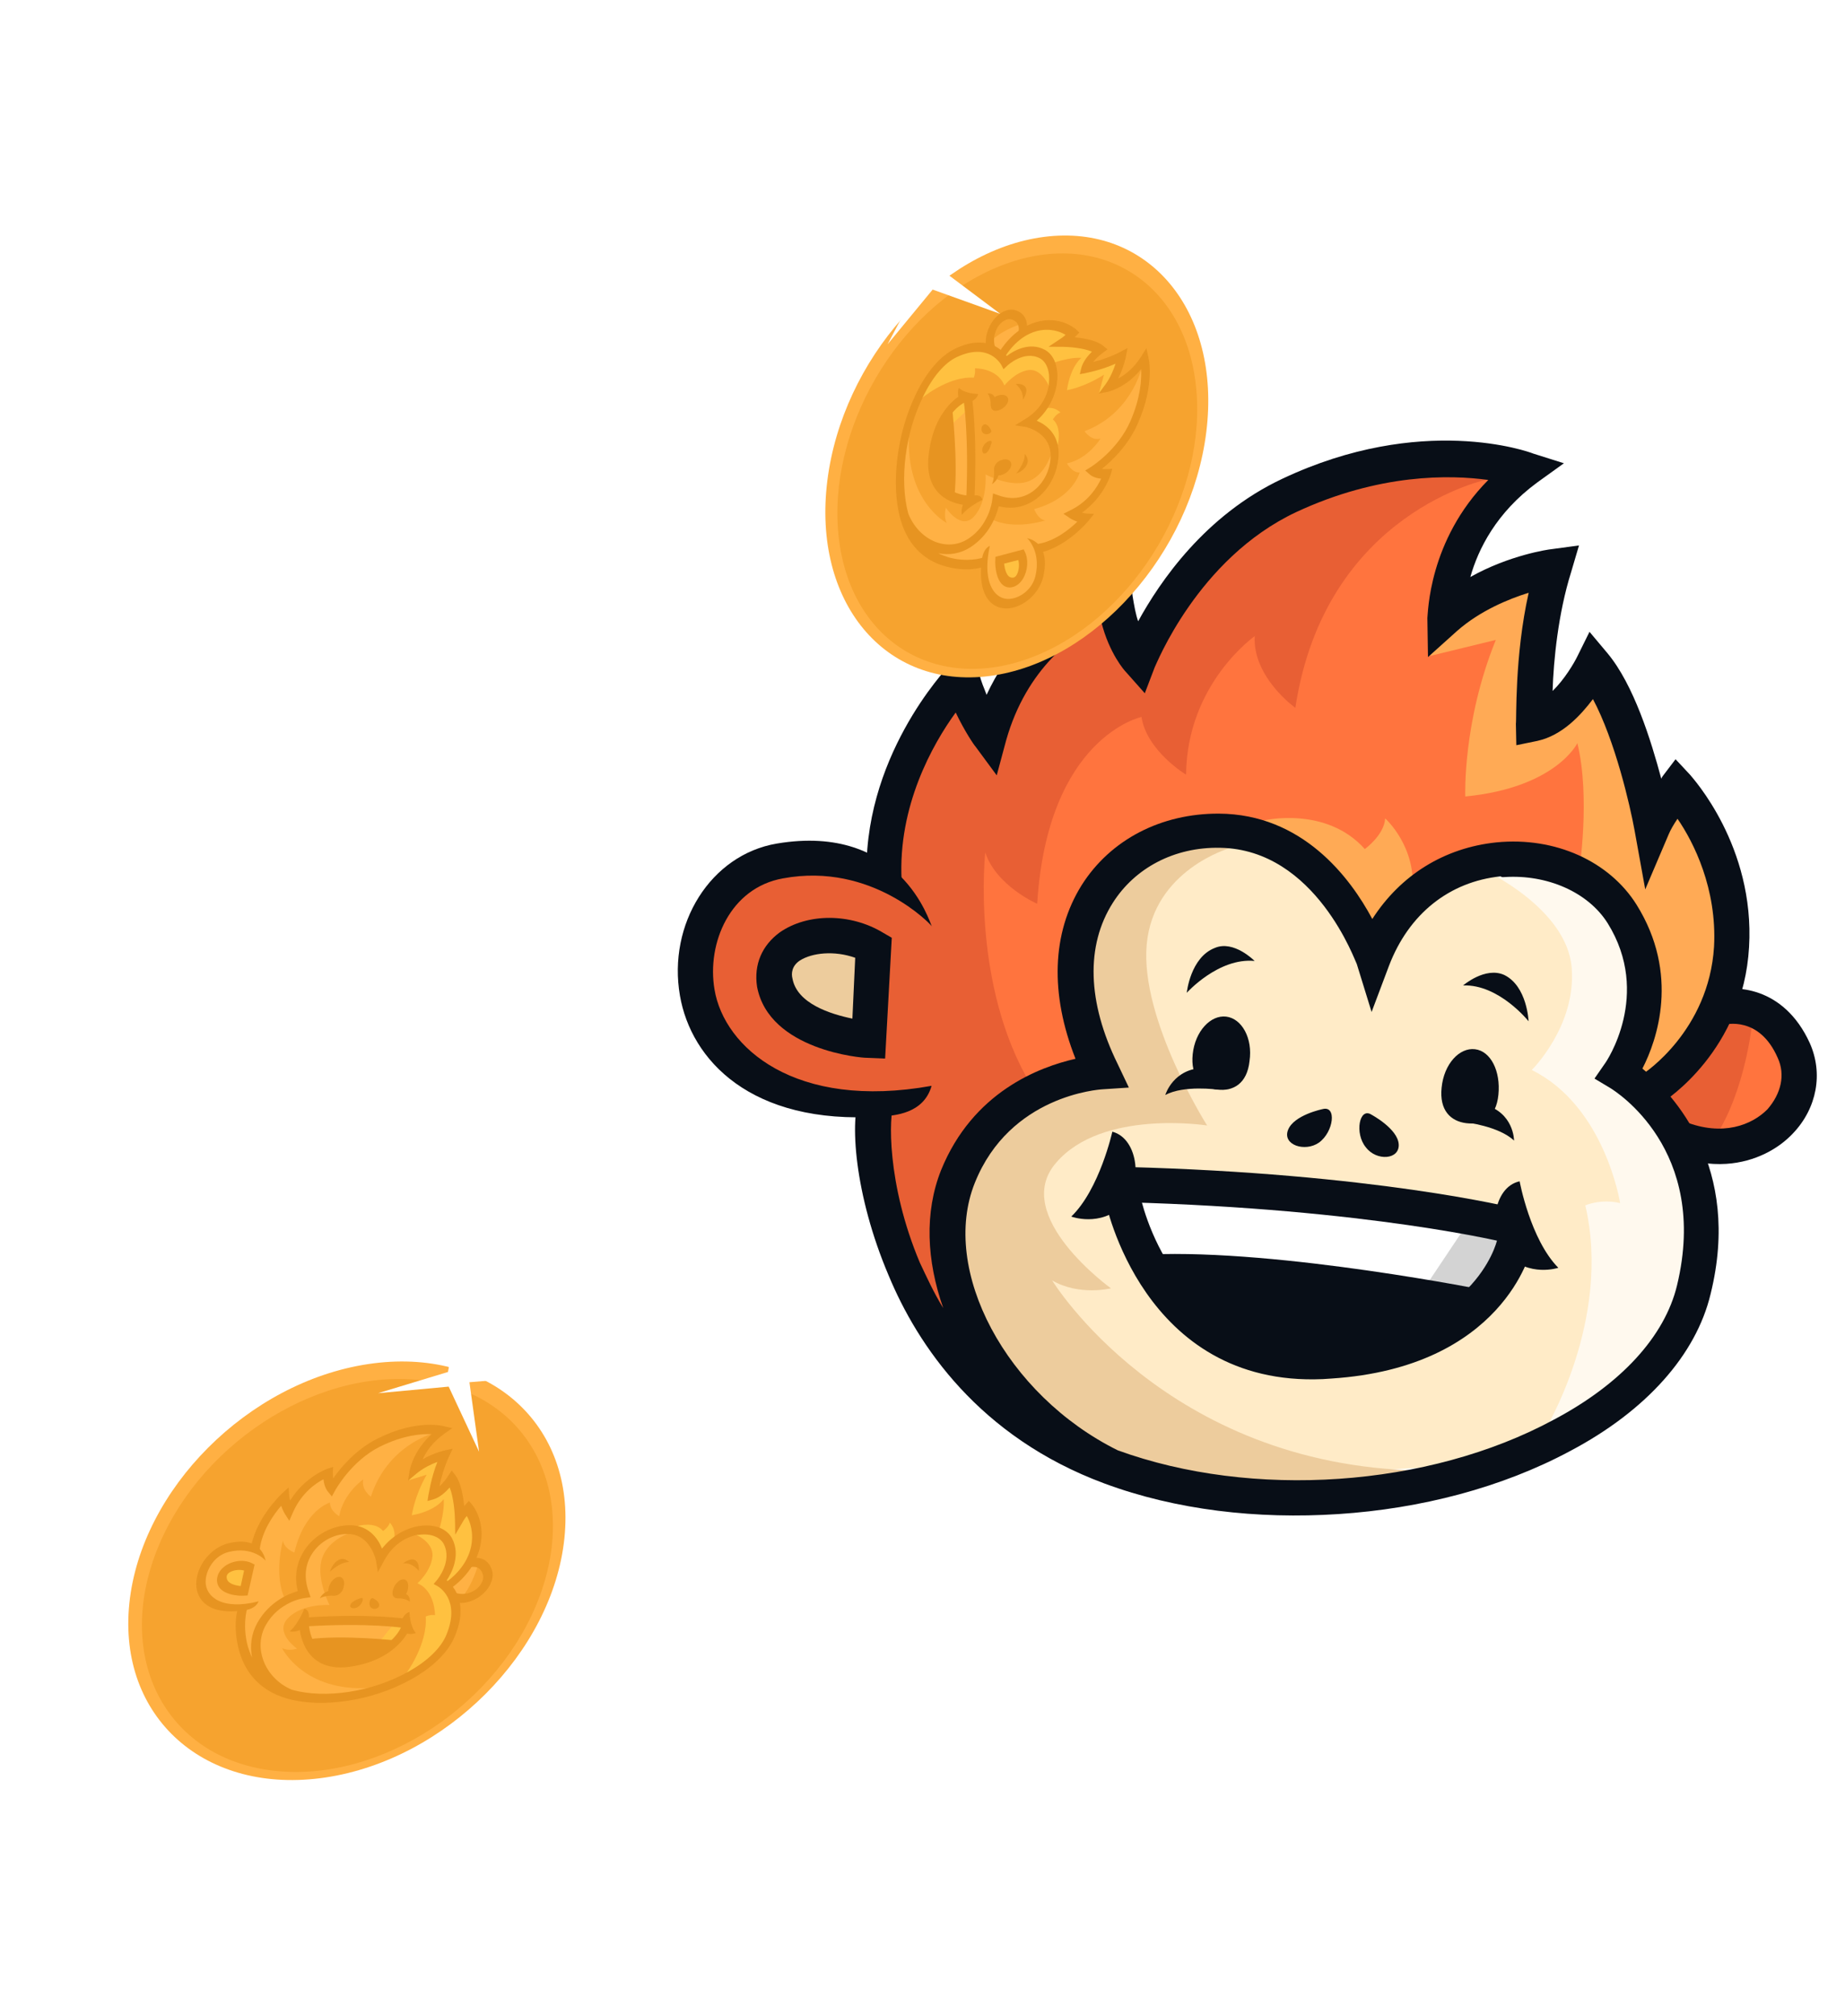
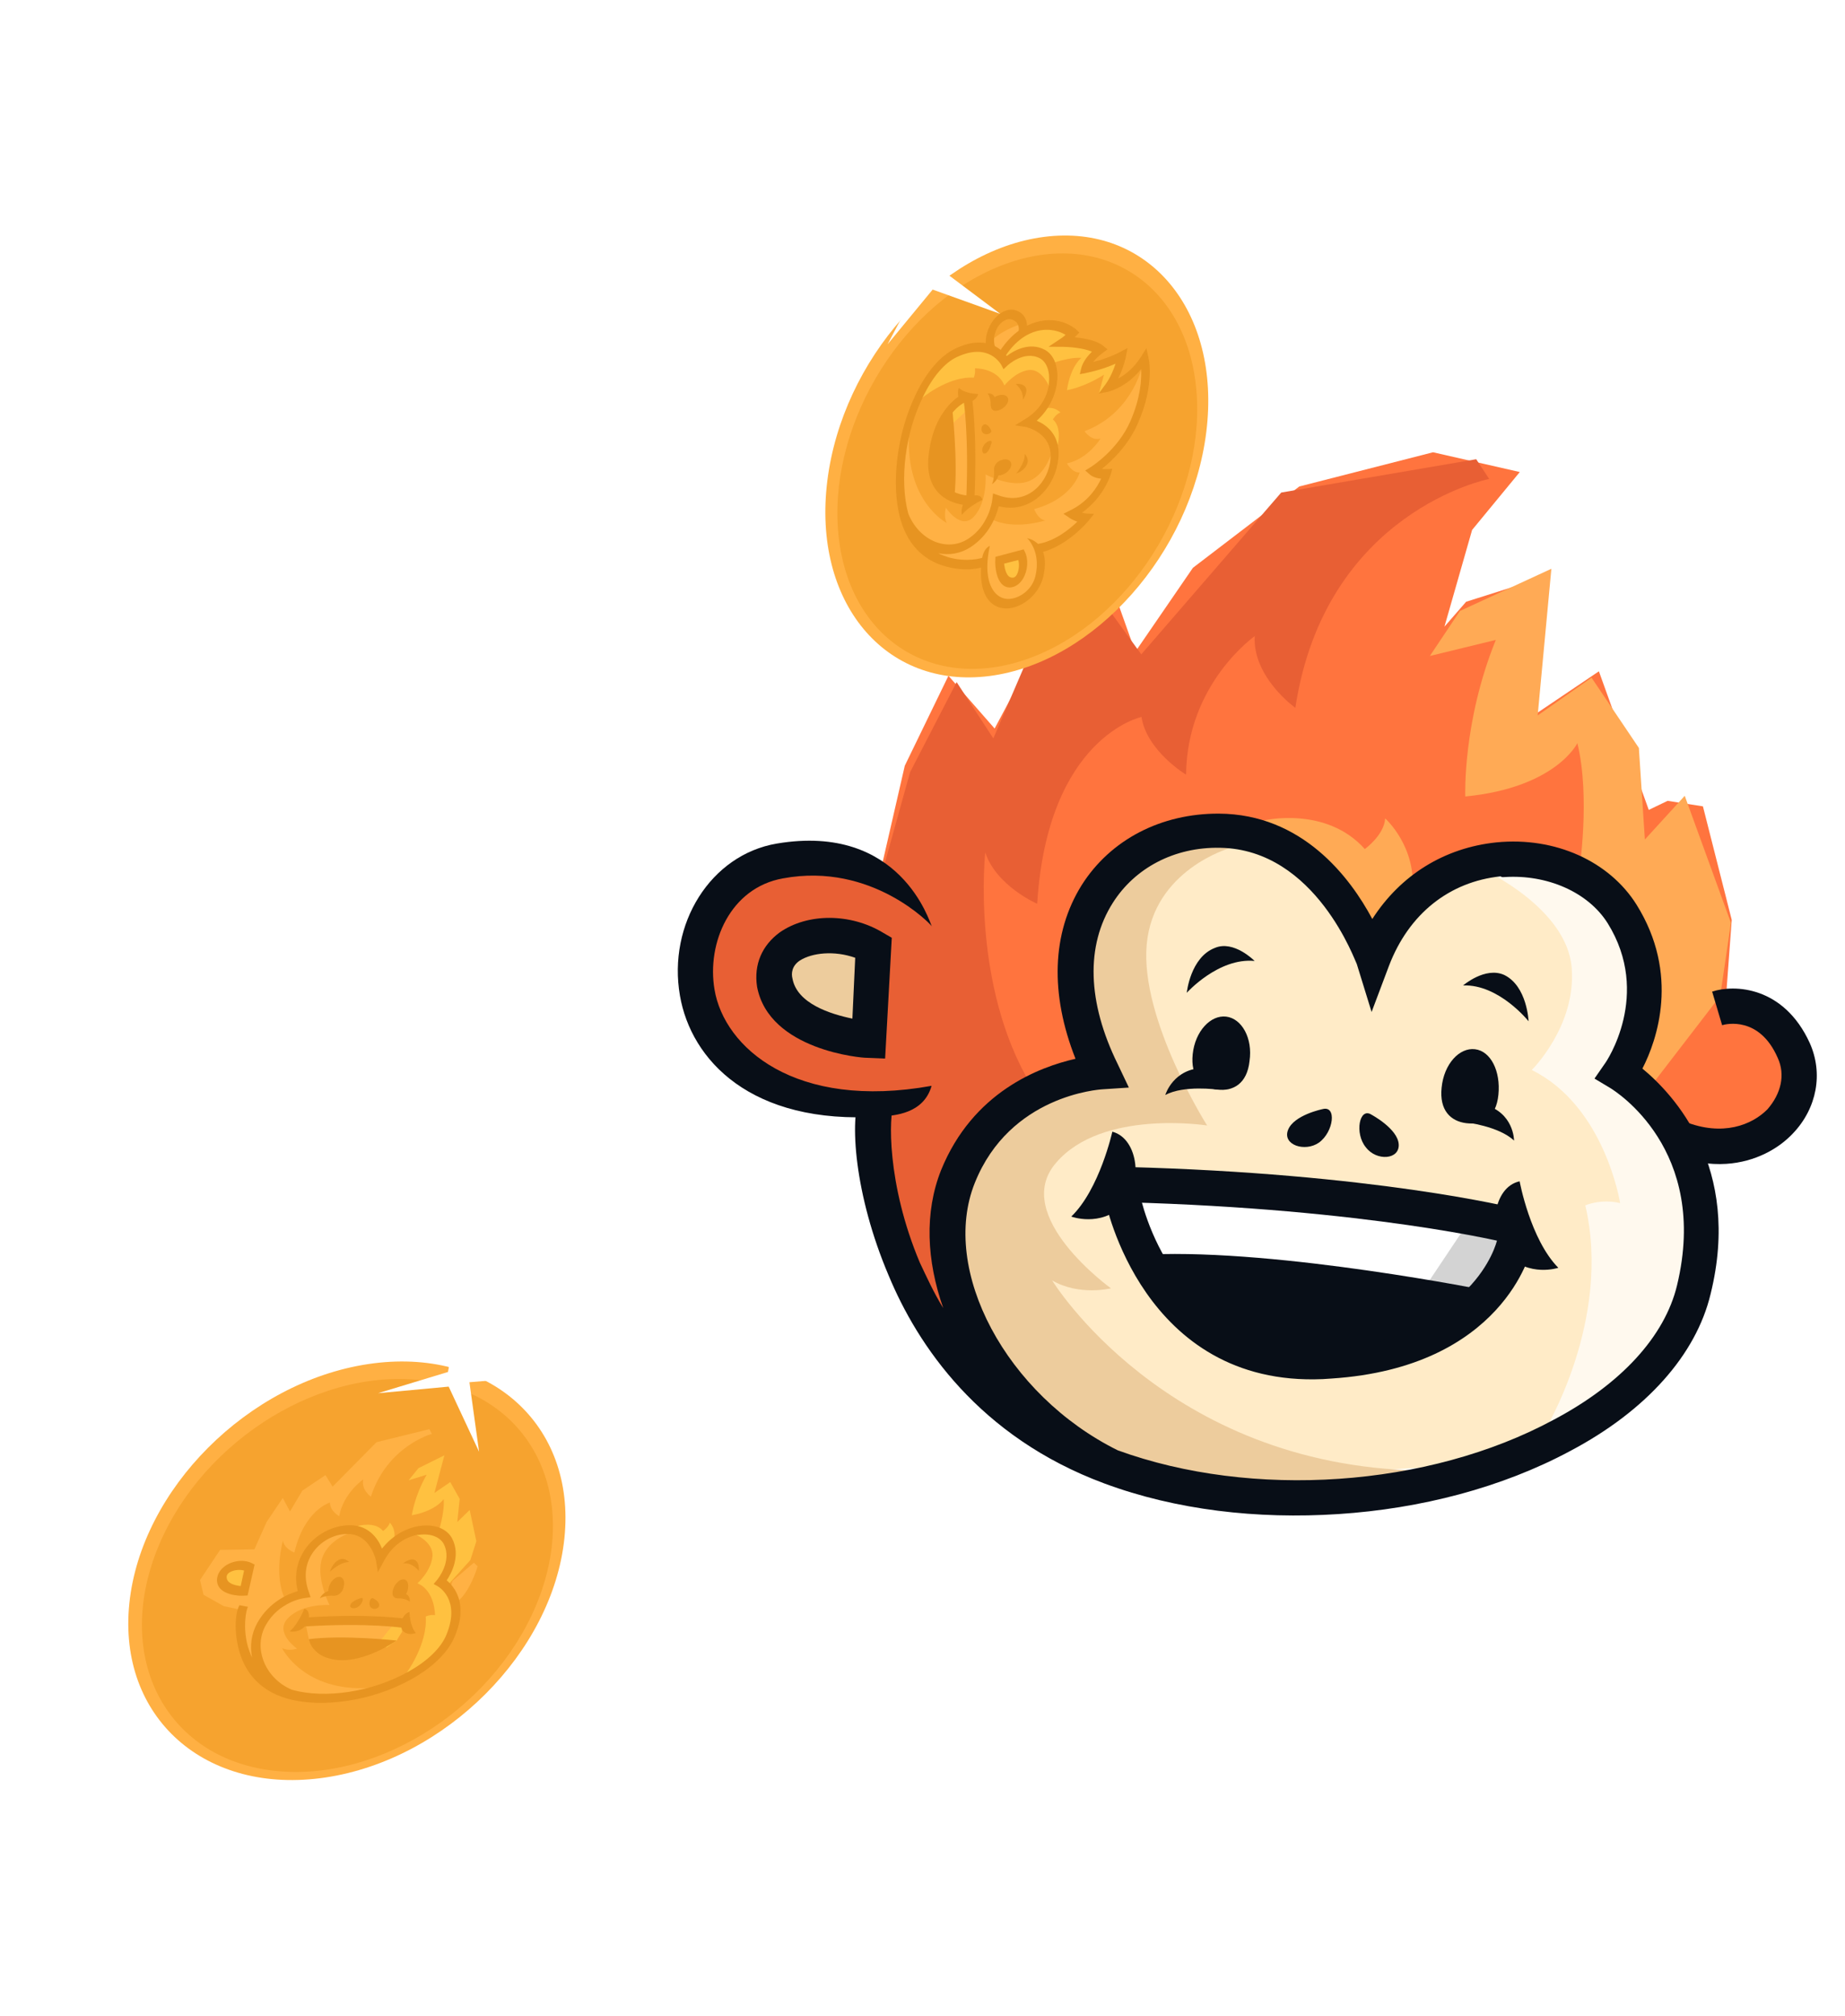
<svg xmlns="http://www.w3.org/2000/svg" width="703" height="768" fill="none">
  <ellipse rx="83.807" ry="79.139" transform="matrix(-.989 .148 -.103 .995 132.171 598.355)" fill="#FFB043" />
  <g filter="url(#filter0_ii)">
    <ellipse rx="78.456" ry="74.658" transform="matrix(-.934 -.1 -.369 .997 132.378 598.147)" fill="#F6A32F" />
  </g>
  <path d="M99.371 610.525l2.876-14.757 14.086-15.701 27.485-1.354 28.006-.785 3.106 17.648-2.306 22.342-6.013 10.514-8.725 8.704-7.592 4.282-32.065 4.537-2.306.808-12.153-6.77-7.707-7.715 3.308-21.753z" fill="#F6A32F" />
  <path d="M170.448 605.306l2.91 3.629 6.536-1.535 3.854-2.705 1.534-5.498-2.214-3.826-3.436-.409 2.001-8.156-1.016-10.753-3.456-.22-2.04 1.046-2.717-12.993-7.886 5.25 4.349-14.054-8.644 3.239-2.588 2.606 4.375-9.621 5.745-6.038-8.386-1.144-13.992 4.504-12.023 8.829-7.174 8.655-1.028-5.021-9.249 6.287-5.114 7.422-3.766-4.702-5.868 9.106-4.168 10.422-9.532-.325-8.103 4.544-3.043 7.019.677 7.476 9.41 3.393 5.057 1.552s-.249 19.26 6.717 22.928l-.25-10.683 2.342-9.594 14.871-8.332-.142-10.792 4.299-7.947 8.041-5.828 9.149-.634 4.413 4.051 3.397 7.345 11.717-10.539 9.836.187 5.201 5.781.726 7.007-3.495 6.717 2.173 2.354z" fill="#F6A32F" />
  <path d="M154.111 618.479l-9.367-.996-22.067.356-6.372-.06 1.611 7.798 6.396 3.569 24.234-2.622 2.579-1.589 2.986-6.456zm-70.248-28.084l13.066-.206 4.649-10.402 6.162-9.15 2.756 5.131 4.681-7.911 8.827-5.947 2.735 4.396 16.725-16.929 20.127-4.962.974 1.794s-16.996 4.585-23.243 23.914c0 0-3.792-2.572-2.895-6.589 0 0-7.591 5.206-9.179 14.04 0 0-3.566-1.96-3.521-5.201 0 0-9.754 2.758-13.561 19.041 0 0-3.82-1.368-4.365-4.52 0 0-3.663 13.026.796 22.246l-9.96 10.367-1.453 14.081-2.663-2.28-2.96-18.132-6.334-1.359-7.672-4.301-1.353-5.62 7.661-11.501z" fill="#FFB144" />
  <path d="M132.418 584.307s-8.016 2.774-9.93 10.086c-1.915 7.311 3.076 17.005 3.076 17.005s-10.27-.676-15.779 4.957c-5.5 5.539 3.432 11.684 3.432 11.684s-3.297 1.049-5.772-.243c0 0 8.298 16.961 33.8 15.166L126.044 647l-6.657-1.034-5.594.84-14-7.602-2.53-12.929 4.579-10.669 13.301-8.096-.34-11.686 7.036-9.19 4.718-2.649 5.861.322z" fill="#FFB144" />
  <path d="M154.304 638.136s8.712-11.382 7.912-22.352c0 0 1.628-.799 3.533-.53 0 0 .086-9.255-6.672-12.122 0 0 5.216-4.665 5.699-10.283.483-5.617-6.942-8.569-6.942-8.569l8.972.132 4.995 5.904-3.409 12.434 4.34 7.574-.456 10.974-5.643 8.795-12.329 8.043z" fill="#FFC140" />
  <path d="M167.09 583.537s2.395-7.291 1.966-12.494c0 0-2.88 4.498-12.135 6.165 0 0 .933-7.164 5.653-15.451l-6.888 2.143 3.763-4.631 9.879-4.903-3.799 14.341 6.031-4.14 3.592 6.392-.911 8.824 4.726-4.591 2.539 11.911-2.288 7.182-8.4 9.302-3.309-.705 4.362-12.299-4.781-7.046zm-72.194 13.242l-3.525-.487-6.33 1.412-.523 5.069 7.279 3.436 3.099-9.43zm55.249 21.742l-6.419 7.895 3.653 1.115 3.746-2.596 2.087-3.363-.348-3.182-2.719.131z" fill="#FFC140" />
  <path d="M181.97 596.645s-1.728 6.451-5.511 11.27c-3.783 4.82-4.379-.636-4.379-.636l-.553-2.135.88-2.905 8.158-6.955 1.405 1.361z" fill="#FFB144" />
  <path d="M136.302 581.321s6.486-1.991 9.662 1.876c0 0 2.187-1.53 2.548-3.155 0 0 2.742 2.453 1.502 6.983-1.241 4.53-4.508 6.222-4.508 6.222l-.678-.915-2.453-6.193-6.073-4.818z" fill="#FFC140" />
-   <path d="M92.887 613.439c1.472-.221 4.416-.663 5.669-3.439-14.092 3.595-20.196-1.866-20.203-7.41-.026-4.432 3.255-10.008 8.711-11.382 9.235-2.403 14.161 3.235 14.151 3.329-.158-.346-1.407-9.77-14.194-6.649-6.84 1.674-12.308 8.779-12.24 15.608.047 6.093 4.954 11.918 18.106 9.943zm84.174-2.934c2.945-.442 5.515-1.937 7.23-3.581 2.785-2.636 4.007-6.054 3.139-8.881-1.676-5.294-6.633-5.011-8.948-4.109l.446 3.167c.402-.152 3.895-1.231 5.039 2.663.513 1.587-.26 3.459-1.877 5.088-1.814 1.659-4.954 3.054-8.509 1.925l-1.89 3.333c1.876.55 3.702.646 5.37.395z" fill="#E79421" />
  <path d="M94.342 607.768L97.005 596l-.825-.43c-2.927-1.594-7.217-1.227-10.336.905-1.98 1.406-3.146 3.337-3.173 5.467.146 6.078 9.433 5.977 9.825 5.918l1.846-.092zm-1.339-9.503l-1.287 5.923c-2.101-.239-5.313-.958-5.355-3.355-.05-.454.126-1.22 1.058-1.822 1.343-.849 3.61-1.282 5.584-.746zm60.933 21.904l1.419-3.447c-.569-.1-13.982-2.152-38.59-.583l-.644 3.423c24.216-1.51 37.727.528 37.815.607z" fill="#E79421" />
  <path d="M156.019 614.034s.106 5.529 2.455 8.042c0 0-3.12 1.207-4.939-.83-1.642-1.879-.303-6.424 2.484-7.212zm-40.074-1.192s-2.23 5.695-5.525 8.593c0 0 2.721.793 5.378-1.547 2.343-2.108 2.71-6.599.147-7.046z" fill="#E79421" />
-   <path d="M133.871 634.827c17.372-2.609 22.128-14.043 22.274-14.527l-3.338-.423c-.137.39-3.963 9.375-18.685 11.585l-.687.103c-15.086 1.988-15.734-12.332-15.764-12.975l-3.572.906c-.019.188.672 17.829 18.889 15.463l.883-.132z" fill="#E79421" />
  <path d="M151.125 624.935s-20.255-2.227-33.475-.519c0 0 1.178 7.309 11.545 7.971 10.466.646 21.93-7.452 21.93-7.452zm2.6-23.31c1.541.046 2.221 1.884 1.596 4.196-.626 2.312-2.156 3.097-3.697 3.051-1.542-.046-2.505-1.01-1.889-3.229.625-2.311 2.448-4.064 3.99-4.018z" fill="#E79421" />
  <path d="M151.219 607.177l2.444-.275c2.946.482 2.468 3.234 2.468 3.234-1.317-1.281-4.596-1.343-4.596-1.343l-1.129-.293.813-1.323zm-21.94-6.503c-1.541-.046-3.364 1.707-3.98 3.925-.615 2.218.348 3.182 1.889 3.228 1.542.046 3.082-.832 3.697-3.05.714-2.233-.064-4.057-1.606-4.103z" fill="#E79421" />
  <path d="M128.512 606.242l-2.278-.397c-3.122.284-4.365 2.966-4.365 2.966 2.05-1.14 5.319-.984 5.319-.984l1.276-.192.048-1.393zm13.737 2.651s2.397 1.119 2.242 2.621c-.155 1.502-2.511 1.855-3.347.595-.934-1.246.014-3.884 1.105-3.216zm-4.82-.108s-2.984.817-3.816 2.329c-.832 1.511 1.338 2.017 2.897.951 1.668-1.175 2.42-3.783.919-3.28zm22.132-10.347s-2.36-3.342-5.982-2.891c0 0 2.53-2.044 4.298-1.385 2.131.882 1.684 4.276 1.684 4.276zm-33.848.276s3.765-3.707 7.338-3.689c0 0-1.74-1.865-3.771-.913-2.629 1.134-3.567 4.602-3.567 4.602z" fill="#E79421" />
  <path d="M132.328 647.905c8.343-1.253 16.84-4.007 24.325-8.181 8.298-4.573 14.22-10.453 16.676-16.459 5.264-12.62-.448-19.064-3.122-21.25 1.94-2.879 5.328-9.487 2.119-15.844-2.008-3.95-7.027-5.877-13.033-4.79-5.32.983-10.175 4.023-13.732 8.531-1.537-3.836-5.295-9.556-13.677-8.852-5.752.494-11.275 3.448-14.95 8.159-3.792 4.913-4.982 10.822-3.481 16.881-3.788 1.123-10.862 4.126-15.347 12.008-2.37 4.238-2.943 8.852-2.053 13.34-.72-1.464-1.153-2.877-1.596-4.197-2.043-7.364-.677-14.038.018-15.159l-3.22-.626c-1.51 2.445-2.265 9.767-.144 17.304 1.746 6.485 6.391 14.844 18.215 18.244 6.757 1.943 14.758 2.129 23.002.891zm27.205-63.233c4.318-.649 8.139.719 9.586 3.551 3.287 6.53-2.456 13.492-2.564 13.601l-1.323 1.585 1.464.797c.364.223 8.95 5.033 3.402 18.527-2.064 5.024-7.221 10.049-14.598 14.114-13.743 7.701-31.605 10.383-44.284 6.834-10.274-4.372-14.884-15.88-9.919-24.666s13.995-10.141 14.388-10.2l2.65-.398-.74-2.2c-2.02-5.704-1.262-11.178 2.188-15.577 2.783-3.56 7.089-5.963 11.663-6.28 9.64-.708 11.725 9.977 11.814 10.056l.693 4.517 2.507-4.628c2.859-5.235 7.469-8.699 12.69-9.668.088.079.186.064.383.035z" fill="#E79421" />
-   <path d="M171.625 605.129c.412-.246 9.004-5.788 11.297-15.836 2.274-9.861-2.898-15.923-3.065-16.175l-1.209-1.39-1.529 1.709s-.108.108-.226.311c-.397-3.637-1.209-8.876-3.334-11.699l-1.445-1.909-1.607 2.459c-.46.717-1.695 2.381-3.077 3.605.594-2.954 1.845-7.578 3.812-11.663l1.243-2.682-2.865.615c-.197.03-4.25.915-8.566 3.412 1.253-2.776 3.663-6.465 8.253-9.742l3.02-2.117-2.926-.67c-.373-.128-10.518-2.949-25.605 4.677-8.359 4.212-13.994 11.065-16.825 15.095-.129-.628-.14-1.458-.141-2.382l.105-1.957-2.1.685c-.402.153-8.624 3.051-14.296 12.128-.128-.628-.355-1.241-.376-1.977l-.171-3.024-2.666 2.434c-.432.434-10.49 9.892-11.918 21.844l3.534-.531c.834-7.149 5.351-13.464 8.203-16.758.592 1.76 1.33 3.035 1.418 3.115l1.663 2.615 1.517-3.462c3.259-7.236 8.663-10.913 11.517-12.358.27 3.009 1.558 4.572 1.646 4.651l1.544 1.894 1.43-2.618c.107-.108 6.052-10.89 16.754-16.286 8.967-4.488 16.073-5.001 19.824-4.824-7.04 6.417-8.258 13.531-8.394 13.921l-.584 3.785 3.383-2.818c2.637-2.152 5.679-3.533 7.788-4.312-2.485 6.288-3.32 12.513-3.448 12.809l-.311 2.08 2.188-.606c2.591-.758 4.738-2.836 6.267-4.545 1.537 3.836 1.967 9.963 2.01 12.36l.096 5.623 3.281-5.576c.235-.404.686-1.027 1.127-1.555 1.23 2.126 2.816 6.416 1.557 12.058-1.913 8.235-9.161 12.928-9.161 12.928l1.368 2.659z" fill="#E79421" />
  <path d="M144.05 530.711l26.91-2.502 11.584 24.796-3.677-26.476 20.924-1.72-23.112-2.964-1.601-22.746-4.385 23.529-26.643 8.083z" fill="#fff" />
  <path d="M358.449 416.005l1.39-57.854 43.963-57.663 105.015 4.299 107.397 6.751 23.559 71.5 5.787 88.315-16.265 39.823-27.903 31.642-26.443 14.403-120.573 6.783-8.354 2.411-51.272-31.299-34.762-33.498-1.539-85.613z" fill="#FFEBC7" />
  <path d="M628.89 420.272l13.599 15.506 24.175-3.82 13.076-9.428 2.299-21.392-11.044-16.047-13.509-2.841 2.355-31.831-10.976-43.256-13.461-2.099-7.175 3.451-19.003-52.791-26.936 18.162 7.529-54.53-31.18 9.869-8.261 9.485 10.539-36.839 18.169-22.06-33.06-7.523-50.958 13.028-40.53 30.979-21.959 31.997-7.257-20.394-31.508 21.816-14.832 27.804-17.6-20.089-16.63 34.257-9.215 40.107-36.943-4.66-28.237 15.266-7.117 26.926 7.521 30.066 38.483 16.857 20.507 7.973s11.69 76.749 40.937 93.839l-7.98-42.707 2.728-37.445 51.828-27.993-7.636-43.101 11.346-30.184 27.159-20.413 34.833.698 19.665 17.718 17.913 30.503 38.225-37.908 38.025 4.216 23.836 24.898 7.4 28.21-9.057 25.563 9.917 10.157z" fill="#FF743E" />
  <path d="M574.593 467.06l-36.745-7.282-84.797-6.369-24.589-2.488L439.79 482.6l26.987 16.493 91.656-1.906 8.896-5.428 7.264-24.699z" fill="#fff" />
  <path d="M285.473 330.229l50.21 3.791 11.082-39.856 17.735-34.33 13.988 21.444 12.843-29.91 30.107-20.606 13.425 18.499 53.325-61.63 74.295-12.695 4.933 7.503s-62.479 12.293-73.855 87.199c0 0-16.303-11.602-15.482-27.308 0 0-25.831 18.09-26.149 52.769 0 0-15.028-9.078-16.985-21.993 0 0-35.773 7.562-39.746 71.175 0 0-15.619-6.802-19.787-19.573 0 0-5.561 50.675 17.676 89.028L361.52 451.58l3.647 55.662-11.76-10.037-23.312-73.379-25.297-7.659-32.389-19.865-8.902-22.895 21.966-43.178z" fill="#E85F34" />
  <path d="M468.567 323.076s-29.067 8.24-31.641 36.732c-2.575 28.491 23.02 68.926 23.02 68.926s-40.013-6.323-57.542 14.205c-17.554 20.156 20.897 47.822 20.897 47.822s-12.014 3.024-22.402-3.004c0 0 43.114 70.591 140.197 72.428l-55.919 10.745-26.33-6.473-21.005 1.376-58.933-35.269-18.242-52.469 10.64-40.945 45.932-27.606-8.984-46.74 21.076-34.175 16.441-8.904 22.795 3.351z" fill="#EDCC9D" />
  <path d="M588.247 545.543s26.093-42.331 15.805-86.377c0 0 5.751-2.612 13.266-.869 0 0-5.748-36.89-33.669-50.712 0 0 17.035-16.769 15.208-39.009-1.828-22.24-32.378-36.636-32.378-36.636l34.66 3.692 23.124 25.317-4.971 48.399 21.695 31.746 5.448 43.618-15.965 33.096-42.223 27.735z" fill="#FFF9EE" />
  <path d="M601.657 332.244s4.441-28.241-.63-49.151c0 0-8.142 16.931-42.709 20.314 0 0-1.111-28.25 11.636-59.644l-25.135 6.119 11.459-17.148 34.845-16.072-5.221 55.869 20.522-14.388 18.038 26.768 2.285 34.881 15.193-16.647 17.605 48.411-4.096 27.846-26.26 34.143-13.213-3.979 8.728-47.528-23.047-29.794z" fill="#FA5" />
  <path d="M332.177 359.59l-13.902-3.188-23.462 3.401 1.313 20.038 30.303 16.275 5.748-36.526z" fill="#EDCC9D" />
  <path d="M559.338 465.823l-19.549 29.231 14.809 5.738 12.731-9.033 5.831-12.68-3.431-12.819-10.391-.437z" fill="#D3D3D3" />
-   <path d="M667.602 389.785s-2.425 25.128-13.835 43.018c-11.411 17.891-17.292-4.084-17.292-4.084l-3.531-8.713 1.481-11.277 26.867-24.865 6.31 5.921z" fill="#E85F34" />
  <path d="M481.569 312.535s23.685-5.651 38.462 10.896c0 0 7.423-5.331 7.746-11.688 0 0 12.178 10.755 10.373 28.389-1.806 17.633-13.282 23.23-13.282 23.23l-3.215-3.889-13.519-25.573-26.565-21.365z" fill="#FA5" />
  <path d="M335.376 425.343c5.527-.362 16.582-1.087 19.587-11.718-51.939 9.366-79.043-14.572-82.713-36.692-3.009-17.691 5.971-38.776 26.093-42.33 34.003-6.328 56.686 17.9 56.71 18.271-.834-1.436-11.839-39.472-59.059-31.533-25.257 4.263-41.66 30.679-36.913 57.946 4.185 24.322 26.916 49.292 76.295 46.056zm322.412 18.005c11.055-.725 19.976-5.781 25.507-11.734 8.998-9.533 11.463-22.738 6.263-34.323-9.934-21.709-28.849-22.333-37.179-19.551l3.799 12.794c1.45-.467 14.202-3.539 21.167 12.402 3.018 6.51 1.269 13.706-3.894 19.634-5.9 5.976-17.08 10.436-31.521 4.674l-5.094 12.632c7.589 2.856 14.688 3.882 20.952 3.472z" fill="#080E17" />
  <path d="M337.258 403.232l2.536-46.004-3.462-2.009c-12.327-7.391-28.614-7.442-39.231-.038-6.71 4.912-9.933 12.203-8.637 20.69 4.553 24.298 40.269 27.175 41.743 27.078l7.051.283zm-11.397-38.383l-1.072 23.176c-8.253-1.696-21.099-5.699-22.836-15.274-.49-1.831-.316-4.824 2.879-6.897 4.62-2.911 13.071-3.838 21.029-1.005zm249.169 108.89l3.203-13.253c-2.26-.598-55.288-13.52-149.079-15.946l-.23 13.431c92.316 2.522 145.714 15.421 146.106 15.768z" fill="#080E17" />
  <path d="M579.026 449.999s4.039 22.095 14.742 32.947c0 0-11.229 3.717-19.576-5.053-7.56-8.076-5.387-25.734 4.834-27.894zM423.833 431.1s-4.854 21.933-15.646 32.329c0 0 11.003 4.124 19.705-4.272 7.645-7.582 6.109-25.369-4.059-28.057z" fill="#080E17" />
  <path d="M507.342 525.13c65.225-4.273 76.039-48.211 76.286-50.091l-13.141-2.866c-.271 1.509-9.114 36.001-64.389 39.623l-2.58.169c-56.822 2.605-68.722-54.751-69.261-57.325l-13.168 2.354c.048.742 14.298 71.361 82.936 68.354l3.317-.218z" fill="#080E17" />
  <path d="M567.329 491.759S487.821 475.727 438 477.873c0 0 9.34 29.574 49.721 35.872 40.751 6.274 79.608-21.986 79.608-21.986zm-5.293-92.075c5.969.727 9.796 8.302 8.906 17.304-.891 9.003-6.272 11.591-12.241 10.865-5.969-.727-10.315-4.915-9.4-13.546.891-9.002 6.766-15.35 12.735-14.623z" fill="#080E17" />
  <path d="M556.028 420.947l9.237-.233c11.666 2.963 11.634 13.772 11.634 13.772-5.916-5.575-18.591-6.98-18.591-6.98l-4.544-1.566 2.264-4.993zm-88.807-33.683c-5.969-.727-11.844 5.62-12.759 14.252-.915 8.631 3.43 12.818 9.399 13.545 5.969.727 11.327-2.233 12.241-10.864 1.284-8.655-2.912-16.206-8.881-16.933z" fill="#080E17" />
  <path d="M467.919 409.205l-9.039-2.389c-11.841.031-14.869 10.291-14.869 10.291 7.151-3.822 19.85-2.046 19.85-2.046l4.791-.314-.733-5.542zm54.672 15.423s9.97 5.31 10.36 11.247c.389 5.937-8.455 6.517-12.505 1.192-4.418-5.3-2.495-15.488 2.145-12.439zm-18.644-2.132s-10.957 2.209-13.172 7.944c-2.215 5.735 6.479 8.519 11.788 4.818 5.653-4.097 6.839-14.237 1.384-12.762zm78.486-33.465s-11.291-14.167-24.949-13.645c0 0 8.406-7.259 15.651-4.007 8.791 4.269 9.298 17.652 9.298 17.652zm-130.24-10.845s12.071-13.461 25.851-12.128c0 0-7.929-8.052-15.129-4.972-9.386 3.597-10.722 17.1-10.722 17.1z" fill="#080E17" />
  <path d="M509.984 576.758c31.323-2.052 62.257-10.042 88.355-24.05 28.973-15.315 47.928-36.681 53.446-59.775 11.997-48.487-14.245-76.209-25.981-85.874 5.584-10.801 14.297-35.968-2.243-62.462-10.331-16.465-30.935-25.923-53.365-23.708-19.85 2.046-36.562 12.458-47.308 29.187-8.44-15.844-26.676-39.991-58.513-40.141-21.839-.059-41.179 9.779-52.245 27.274-11.387 18.262-12.09 41.413-2.33 66.115-13.857 3.144-39.142 12.627-51.248 42.488-6.349 16.068-5.526 34.275.849 52.491-3.73-6.091-6.33-11.884-8.906-17.305-12.705-30.099-11.827-56.243-9.884-60.47l-12.82-3.632c-4.207 9.22-2.311 38.164 10.811 68.981 10.987 26.485 34.375 61.474 82.168 79.211 27.31 10.136 58.26 13.698 89.214 11.67zm63.299-242.655c16.214-1.062 31.833 5.74 39.268 17.551 16.957 27.212-.601 52.958-.945 53.354l-4.057 5.855 6.163 3.696c1.547 1.017 37.791 23.238 25.277 75.113-4.656 19.311-21.226 37.54-46.98 51.153-47.896 25.871-114.963 30.265-166.146 11.632-42.459-21.069-67.779-68.602-54.417-101.9 13.361-33.297 47.264-35.519 48.738-35.615l9.949-.652-4.293-9.036c-11.53-23.467-12.203-45.038-1.801-61.372 8.386-13.22 23.401-21.284 40.818-20.935 36.676.578 51.73 43.939 52.123 44.286l5.638 18.264 6.62-17.576c7.58-19.876 23.064-32.07 42.546-34.092.393.347.762.323 1.499.274z" fill="#080E17" />
-   <path d="M633.312 419.983c1.425-.839 30.893-19.913 33.13-59.189 2.286-38.535-21.623-64.546-22.433-65.611l-5.572-5.97-4.77 6.275s-.345.396-.664 1.162c-3.921-14.65-10.49-35.834-20.529-47.847l-6.824-8.124-4.576 9.244c-1.304 2.694-4.968 8.896-9.491 13.292.352-11.576 2.133-29.58 7.032-45.181l3.028-10.26-10.638 1.442c-.737.049-15.772 2.152-30.763 10.587 3.004-10.631 9.867-24.497 25.401-35.949l10.249-7.38-11.716-3.704c-1.522-.646-42.463-15.479-95.591 9.617-29.44 13.855-46.653 39.206-54.917 54.281-.907-2.549-1.495-5.864-2.106-9.551l-.879-7.768-7.642 1.991c-1.449.468-31.229 9.127-47.121 43.336-.908-2.55-2.183-5.075-2.746-8.019l-2.645-12.125-8.678 8.767c-1.377 1.581-33.925 35.763-31.574 82.938l13.266-.869c-1.479-28.226 11.778-51.827 20.605-63.958 3.434 7.228 7.116 12.577 7.508 12.924l8.124 11.02 3.571-13.277c7.806-27.716 26.215-40.475 36.265-45.233 3.014 12.1 9.003 18.789 9.396 19.135l7.192 8.101 3.79-9.938c.344-.395 16.168-41.308 53.864-59.057 31.601-14.741 58.648-14.277 73.214-12.251-22.911 23.116-22.93 51.068-23.201 52.576l.235 14.891 11.184-10.049c8.751-7.654 19.563-12.089 27.18-14.452-5.446 24.208-4.578 48.747-4.873 49.884l.166 8.188 8.034-1.644c9.484-2.112 16.392-9.646 21.162-15.921 8.44 15.844 14.122 40.441 15.86 50.016l4.063 22.467 8.981-21.085c.639-1.533 1.967-3.856 3.32-5.808 6.135 8.915 15.065 26.59 13.92 48.653-1.962 32.178-26.809 48.34-26.809 48.34l7.018 11.093z" fill="#080E17" />
  <ellipse rx="84.31" ry="72.785" transform="matrix(-.123 .992 -.992 .128 387.433 173.877)" fill="#FFB043" />
  <g filter="url(#filter1_ii)">
    <ellipse rx="78.536" ry="69.165" transform="matrix(.104 .938 -.984 .417 387.621 173.665)" fill="#F6A32F" />
  </g>
  <path d="M376.678 207.096l13.514-3.113 14.237-14.418.892-27.708.363-28.223-16.246-2.872-20.487 2.65-9.578 6.211-7.881 8.916-3.835 7.711-3.756 32.368-.713 2.334 6.373 12.143 7.183 7.651 19.934-3.65z" fill="#F6A32F" />
  <path d="M380.56 135.42l-3.37-2.879 1.327-6.606 2.434-3.922 5.029-1.626 3.542 2.174.419 3.456 7.464-2.135 9.888.866.246 3.478-.934 2.071 11.966 2.547-4.72 8.021 12.85-4.587-2.864 8.755-2.36 2.645 8.779-4.547 5.471-5.875 1.158 8.43-3.957 14.161-7.954 12.241-7.856 7.353 4.624.962-5.655 9.409-6.75 5.26 4.366 3.725-8.287 6.045-9.517 4.35.42 9.598-4.069 8.229-6.406 3.168-6.874-.573-3.236-9.429-1.49-5.072s-17.683.532-21.14-6.431l9.813.096 8.78-2.501 7.461-15.102 9.912-.014 7.242-4.447 5.249-8.186.466-9.225-3.777-4.386-6.788-3.315 9.527-11.957-.297-9.906-5.375-5.155-6.444-.629-6.123 3.62-2.19-2.155z" fill="#F6A32F" />
  <path d="M368.672 152.07l1.035 9.421-.044 22.235.137 6.417-7.182-1.508-3.359-6.391 2.098-24.451 1.425-2.621 5.89-3.102zm26.689 70.354l.021-13.165 9.493-4.835 8.324-6.341-4.747-2.701 7.205-4.832 5.347-8.979-4.071-2.691 15.331-17.095 4.3-20.348-1.66-.955s-3.993 17.189-21.663 23.764c0 0 2.411 3.783 6.088 2.82 0 0-4.684 7.723-12.775 9.452 0 0 1.845 3.563 4.821 3.471 0 0-2.408 9.866-17.312 13.939 0 0 1.305 3.828 4.207 4.33 0 0-11.915 3.881-20.439-.476l-9.393 10.184-12.912 1.67 2.129 2.65 16.688 2.717 1.329 6.36 4.048 7.666 5.177 1.281 10.464-7.886z" fill="#FFB144" />
  <path d="M400.331 173.423s-2.446 8.116-9.135 10.151c-6.69 2.035-15.656-2.851-15.656-2.851s.753 10.335-4.349 15.968c-5.017 5.621-10.774-3.287-10.774-3.287s-.921 3.337.297 5.811c0 0-15.681-8.111-14.359-33.827l-3.514 15.372 1.035 6.691-.7 5.648 7.16 13.991 11.905 2.36 9.738-4.769 7.265-13.517 10.736.172 8.348-7.222 2.373-4.792-.37-5.899z" fill="#FFB144" />
  <path d="M350.62 152.162s10.34-8.942 20.424-8.296c0 0 .713-1.652.442-3.567 0 0 8.497-.222 11.216 6.544 0 0 4.217-5.323 9.37-5.892 5.152-.568 7.958 6.869 7.958 6.869l-.236-9.037-5.486-4.946-11.374 3.616-7.01-4.261-10.072.62-8.004 5.813-7.228 12.537z" fill="#FFC140" />
  <path d="M400.594 138.484s6.664-2.519 11.448-2.163c0 0-4.094 2.967-5.507 12.315 0 0 6.567-1.045 14.117-5.921l-1.88 6.971 4.205-3.859 4.375-10.023-13.12 4.037 3.725-6.137-5.916-3.525-8.092 1.047 4.156-4.828-10.97-2.383-6.567 2.409-8.434 8.598.69 3.323 11.239-4.573 6.531 4.712zm-11.237 72.919l.493 3.544-1.216 6.397-4.648.601-3.249-7.282 8.62-3.26zm-20.672-55.337l-7.168 6.581-1.07-3.664 2.335-3.812 3.062-2.15 2.927.304-.086 2.741z" fill="#FFC140" />
  <path d="M388.367 123.686s-5.903 1.836-10.28 5.717c-4.377 3.881.641 4.402.641 4.402l1.967.525 2.656-.928 6.283-8.32-1.267-1.396z" fill="#FFB144" />
  <path d="M403.023 169.467s1.745-6.563-1.847-9.706c0 0 1.377-2.225 2.865-2.613 0 0-2.288-2.726-6.432-1.411-4.144 1.316-5.656 4.632-5.656 4.632l.849.67 5.719 2.38 4.502 6.048z" fill="#FFC140" />
  <path d="M374.084 213.671c.184-1.486.553-4.459 3.086-5.761-3.121 14.248 1.972 20.317 7.063 20.243 4.07-.039 9.148-3.425 10.34-8.942 2.089-9.337-3.151-14.217-3.237-14.206.32.154 8.989 1.275 6.287 14.202-1.45 6.915-7.905 12.527-14.176 12.558-5.596.041-11.008-4.817-9.363-18.094zm1.617-84.837c.369-2.973 1.708-5.583 3.196-7.336 2.385-2.843 5.508-4.125 8.116-3.292 4.882 1.611 4.686 6.609 3.888 8.955l-2.915-.403c.135-.408 1.081-3.943-2.51-5.038-1.463-.493-3.172.313-4.648 1.966-1.5 1.851-2.741 5.034-1.658 8.599l-3.037 1.953a13.746 13.746 0 01-.432-5.404z" fill="#E79421" />
  <path d="M379.273 212.122l10.772-2.855.406.825c1.501 2.926 1.219 7.252-.698 10.425-1.266 2.016-3.025 3.219-4.98 3.276-5.583-.058-5.61-9.414-5.561-9.81l.061-1.861zm8.744 1.21l-5.423 1.383c.247 2.113.948 5.338 3.15 5.345.418.044 1.119-.144 1.66-1.092.762-1.366 1.13-3.656.613-5.636zm-20.894-61.062l3.148-1.479c.098.572 2.155 14.053 1.029 38.866l-3.136.698c1.077-24.416-.967-37.997-1.041-38.085z" fill="#E79421" />
  <path d="M372.73 150.083s-5.079-.026-7.416-2.356c0 0-1.069 3.16.825 4.963 1.747 1.626 5.903.211 6.591-2.607zm1.607 40.351s-5.201 2.33-7.82 5.691c0 0-.763-2.729 1.352-5.44 1.906-2.391 6.025-2.826 6.468-.251z" fill="#E79421" />
  <path d="M353.92 172.697c2.173-17.538 12.612-22.495 13.055-22.65l.431 3.357c-.357.143-8.558 4.129-10.4 18.992l-.086.693c-1.632 15.226 11.526 15.669 12.117 15.69l-.786 3.612c-.173.022-16.381-.417-14.442-18.802l.111-.892z" fill="#E79421" />
  <path d="M362.782 155.171s2.304 20.372.905 33.715c0 0-6.726-1.08-7.467-11.514-.727-10.533 6.562-22.201 6.562-22.201zm21.373-2.958c-.062-1.552-1.759-2.21-3.874-1.547-2.115.664-2.816 2.217-2.754 3.769.062 1.552.96 2.508 2.989 1.856 2.115-.664 3.701-2.526 3.639-4.078z" fill="#E79421" />
  <path d="M379.089 154.818l.221-2.466c-.481-2.961-3.001-2.44-3.001-2.44 1.193 1.309 1.292 4.611 1.292 4.611l.283 1.133 1.205-.838zm6.252 22.006c.061 1.552-1.525 3.414-3.554 4.067-2.028.652-2.926-.304-2.988-1.856-.062-1.552.725-3.117 2.754-3.769 2.041-.751 3.726.006 3.788 1.558z" fill="#E79421" />
  <path d="M380.237 177.679l.394 2.289c-.22 3.148-2.667 4.439-2.667 4.439 1.02-2.081.835-5.372.835-5.372l.16-1.289 1.278-.067zm-2.61-13.8s-1.058-2.398-2.435-2.22c-1.377.178-1.672 2.556-.503 3.38 1.156.923 3.566-.071 2.938-1.16zm.161 4.854s-.712 3.017-2.089 3.878c-1.378.86-1.87-1.318-.911-2.905 1.057-1.697 3.443-2.493 3-.973zm9.219-22.447s3.099 2.329 2.731 5.984c0 0 1.844-2.578 1.216-4.349-.836-2.135-3.947-1.635-3.947-1.635zm.179 34.101s3.356-3.846 3.294-7.445c0 0 1.735 1.725.886 3.785-1.007 2.665-4.18 3.66-4.18 3.66z" fill="#E79421" />
  <path d="M341.93 174.443c1.044-8.422 3.464-17.023 7.201-24.623 4.093-8.427 9.417-14.478 14.901-17.04 11.521-5.487 17.512.173 19.553 2.834 2.619-1.996 8.644-5.505 14.523-2.366 3.653 1.965 5.486 6.993 4.565 13.06-.835 5.373-3.564 10.308-7.658 13.957 3.542 1.492 8.843 5.194 8.304 13.649-.38 5.801-3.023 11.408-7.301 15.179-4.464 3.892-9.874 5.176-15.458 3.753-.983 3.832-3.65 11.002-10.83 15.636-3.861 2.449-8.091 3.094-12.223 2.263 1.352.703 2.656 1.119 3.874 1.546 6.788 1.95 12.9.477 13.92-.24l.616 3.235c-2.226 1.556-8.94 2.424-15.888.398-5.977-1.665-13.713-6.222-16.987-18.083-1.871-6.778-2.143-14.835-1.112-23.158zm57.718-28.329c.54-4.36-.764-8.189-3.384-9.605-6.038-3.216-12.358 2.671-12.456 2.781l-1.439 1.356-.75-1.463c-.209-.363-4.737-8.942-17.058-3.156-4.586 2.153-9.135 7.421-12.773 14.912-6.896 13.956-9.13 31.99-5.709 44.709 4.146 10.286 14.772 14.762 22.777 9.632 8.004-5.13 9.134-14.246 9.183-14.642l.331-2.676 2.03.713c5.263 1.952 10.281 1.108 14.276-2.431 3.234-2.856 5.385-7.229 5.618-11.842.527-9.72-9.312-11.665-9.386-11.753l-4.156-.633 4.217-2.592c4.771-2.957 7.893-7.651 8.716-12.925-.074-.088-.061-.187-.037-.385z" fill="#E79421" />
  <path d="M380.708 134.231c.221-.418 5.199-9.155 14.397-11.611 9.026-2.435 14.66 2.686 14.893 2.851l1.292 1.198-1.549 1.565s-.099.11-.283.232c3.345.347 8.166 1.089 10.785 3.187l1.771 1.429-2.237 1.654c-.652.474-2.164 1.742-3.271 3.153 2.706-.642 6.936-1.969 10.661-4.011l2.447-1.292-.528 2.896c-.025.198-.786 4.294-3.023 8.678 2.533-1.302 5.889-3.784 8.84-8.455l1.905-3.074.653 2.938c.123.374 2.843 10.552-3.967 25.862-3.761 8.482-9.982 14.259-13.646 17.17.578.12 1.34.119 2.189.107l1.795-.135-.602 2.125c-.135.408-2.691 8.733-10.954 14.579.578.12 1.144.34 1.82.35l2.779.128-2.2 2.722c-.394.441-8.95 10.712-19.907 12.324l.442-3.567c6.554-.945 12.296-5.588 15.284-8.509-1.624-.57-2.804-1.295-2.878-1.383l-2.423-1.636 3.16-1.579c6.603-3.389 9.91-8.886 11.2-11.783-2.767-.227-4.218-1.502-4.292-1.59l-1.759-1.528 2.386-1.478c.098-.11 9.922-6.256 14.741-17.116 4.007-9.098 4.386-16.264 4.176-20.04-5.802 7.186-12.32 8.516-12.676 8.66l-3.468.643 2.545-3.449c1.942-2.689 3.171-5.773 3.859-7.909-5.742 2.595-11.448 3.528-11.718 3.66l-1.906.344.528-2.213c.664-2.621 2.545-4.814 4.094-6.379-3.542-1.492-9.175-1.836-11.376-1.844l-5.165-.014 5.078-3.387c.369-.243.935-.706 1.414-1.158-1.968-1.208-5.928-2.743-11.092-1.393-7.538 2.047-11.755 9.418-11.755 9.418l-2.459-1.34z" fill="#E79421" />
  <path d="M338.184 131.167l17.184-20.859 25.758 9.25-21.38-16.045 13.522-16.06-18.387 14.313-17.27-14.89 13.608 19.689-13.035 24.602z" fill="#fff" />
  <defs>
    <filter id="filter0_ii" x="54.114" y="523.26" width="156.528" height="149.775" filterUnits="userSpaceOnUse" color-interpolation-filters="sRGB">
      <feFlood flood-opacity="0" result="BackgroundImageFix" />
      <feBlend in="SourceGraphic" in2="BackgroundImageFix" result="shape" />
      <feColorMatrix in="SourceAlpha" values="0 0 0 0 0 0 0 0 0 0 0 0 0 0 0 0 0 0 127 0" result="hardAlpha" />
      <feOffset dy="8" />
      <feComposite in2="hardAlpha" operator="arithmetic" k2="-1" k3="1" />
      <feColorMatrix values="0 0 0 0 0.904 0 0 0 0 0.58 0 0 0 0 0.128 0 0 0 1 0" />
      <feBlend in2="shape" result="effect1_innerShadow" />
      <feColorMatrix in="SourceAlpha" values="0 0 0 0 0 0 0 0 0 0 0 0 0 0 0 0 0 0 127 0" result="hardAlpha" />
      <feOffset dy="-6" />
      <feComposite in2="hardAlpha" operator="arithmetic" k2="-1" k3="1" />
      <feColorMatrix values="0 0 0 0 1 0 0 0 0 0.757 0 0 0 0 0.25 0 0 0 1 0" />
      <feBlend in2="effect1_innerShadow" result="effect2_innerShadow" />
    </filter>
    <filter id="filter1_ii" x="319.097" y="94.543" width="137.049" height="158.246" filterUnits="userSpaceOnUse" color-interpolation-filters="sRGB">
      <feFlood flood-opacity="0" result="BackgroundImageFix" />
      <feBlend in="SourceGraphic" in2="BackgroundImageFix" result="shape" />
      <feColorMatrix in="SourceAlpha" values="0 0 0 0 0 0 0 0 0 0 0 0 0 0 0 0 0 0 127 0" result="hardAlpha" />
      <feOffset dy="8" />
      <feComposite in2="hardAlpha" operator="arithmetic" k2="-1" k3="1" />
      <feColorMatrix values="0 0 0 0 0.904 0 0 0 0 0.58 0 0 0 0 0.128 0 0 0 1 0" />
      <feBlend in2="shape" result="effect1_innerShadow" />
      <feColorMatrix in="SourceAlpha" values="0 0 0 0 0 0 0 0 0 0 0 0 0 0 0 0 0 0 127 0" result="hardAlpha" />
      <feOffset dy="-6" />
      <feComposite in2="hardAlpha" operator="arithmetic" k2="-1" k3="1" />
      <feColorMatrix values="0 0 0 0 1 0 0 0 0 0.757 0 0 0 0 0.25 0 0 0 1 0" />
      <feBlend in2="effect1_innerShadow" result="effect2_innerShadow" />
    </filter>
  </defs>
</svg>